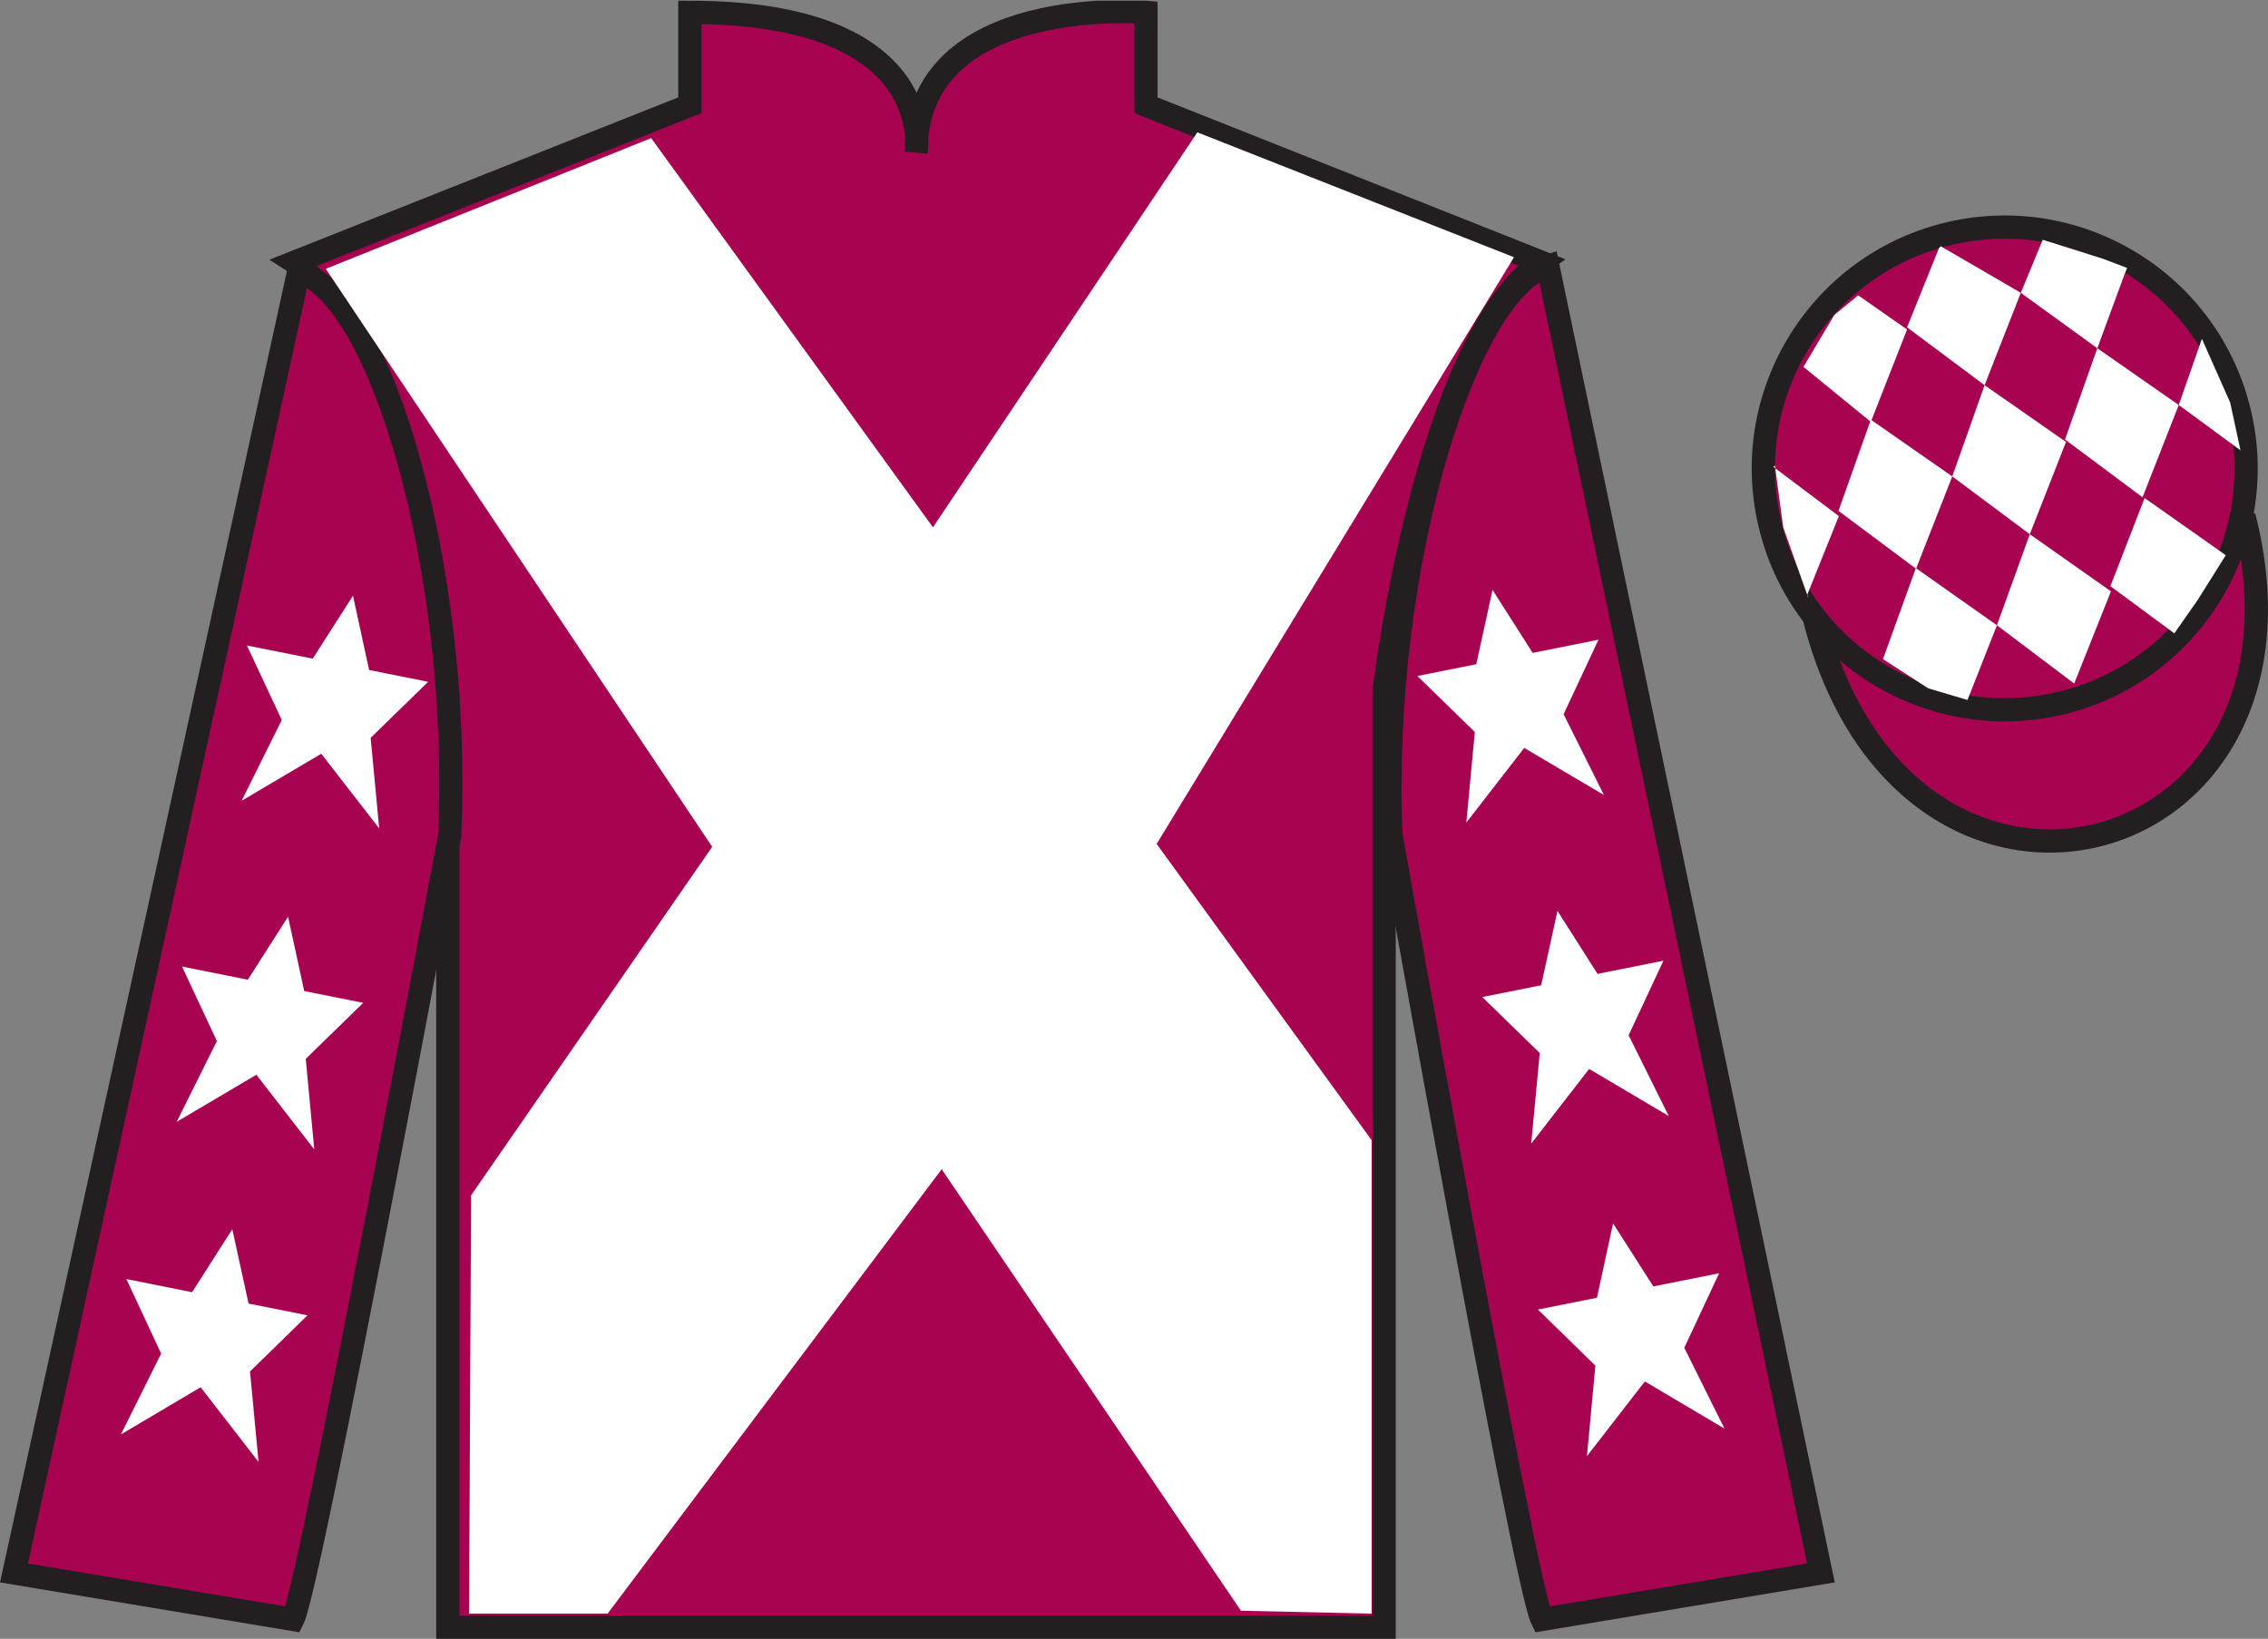
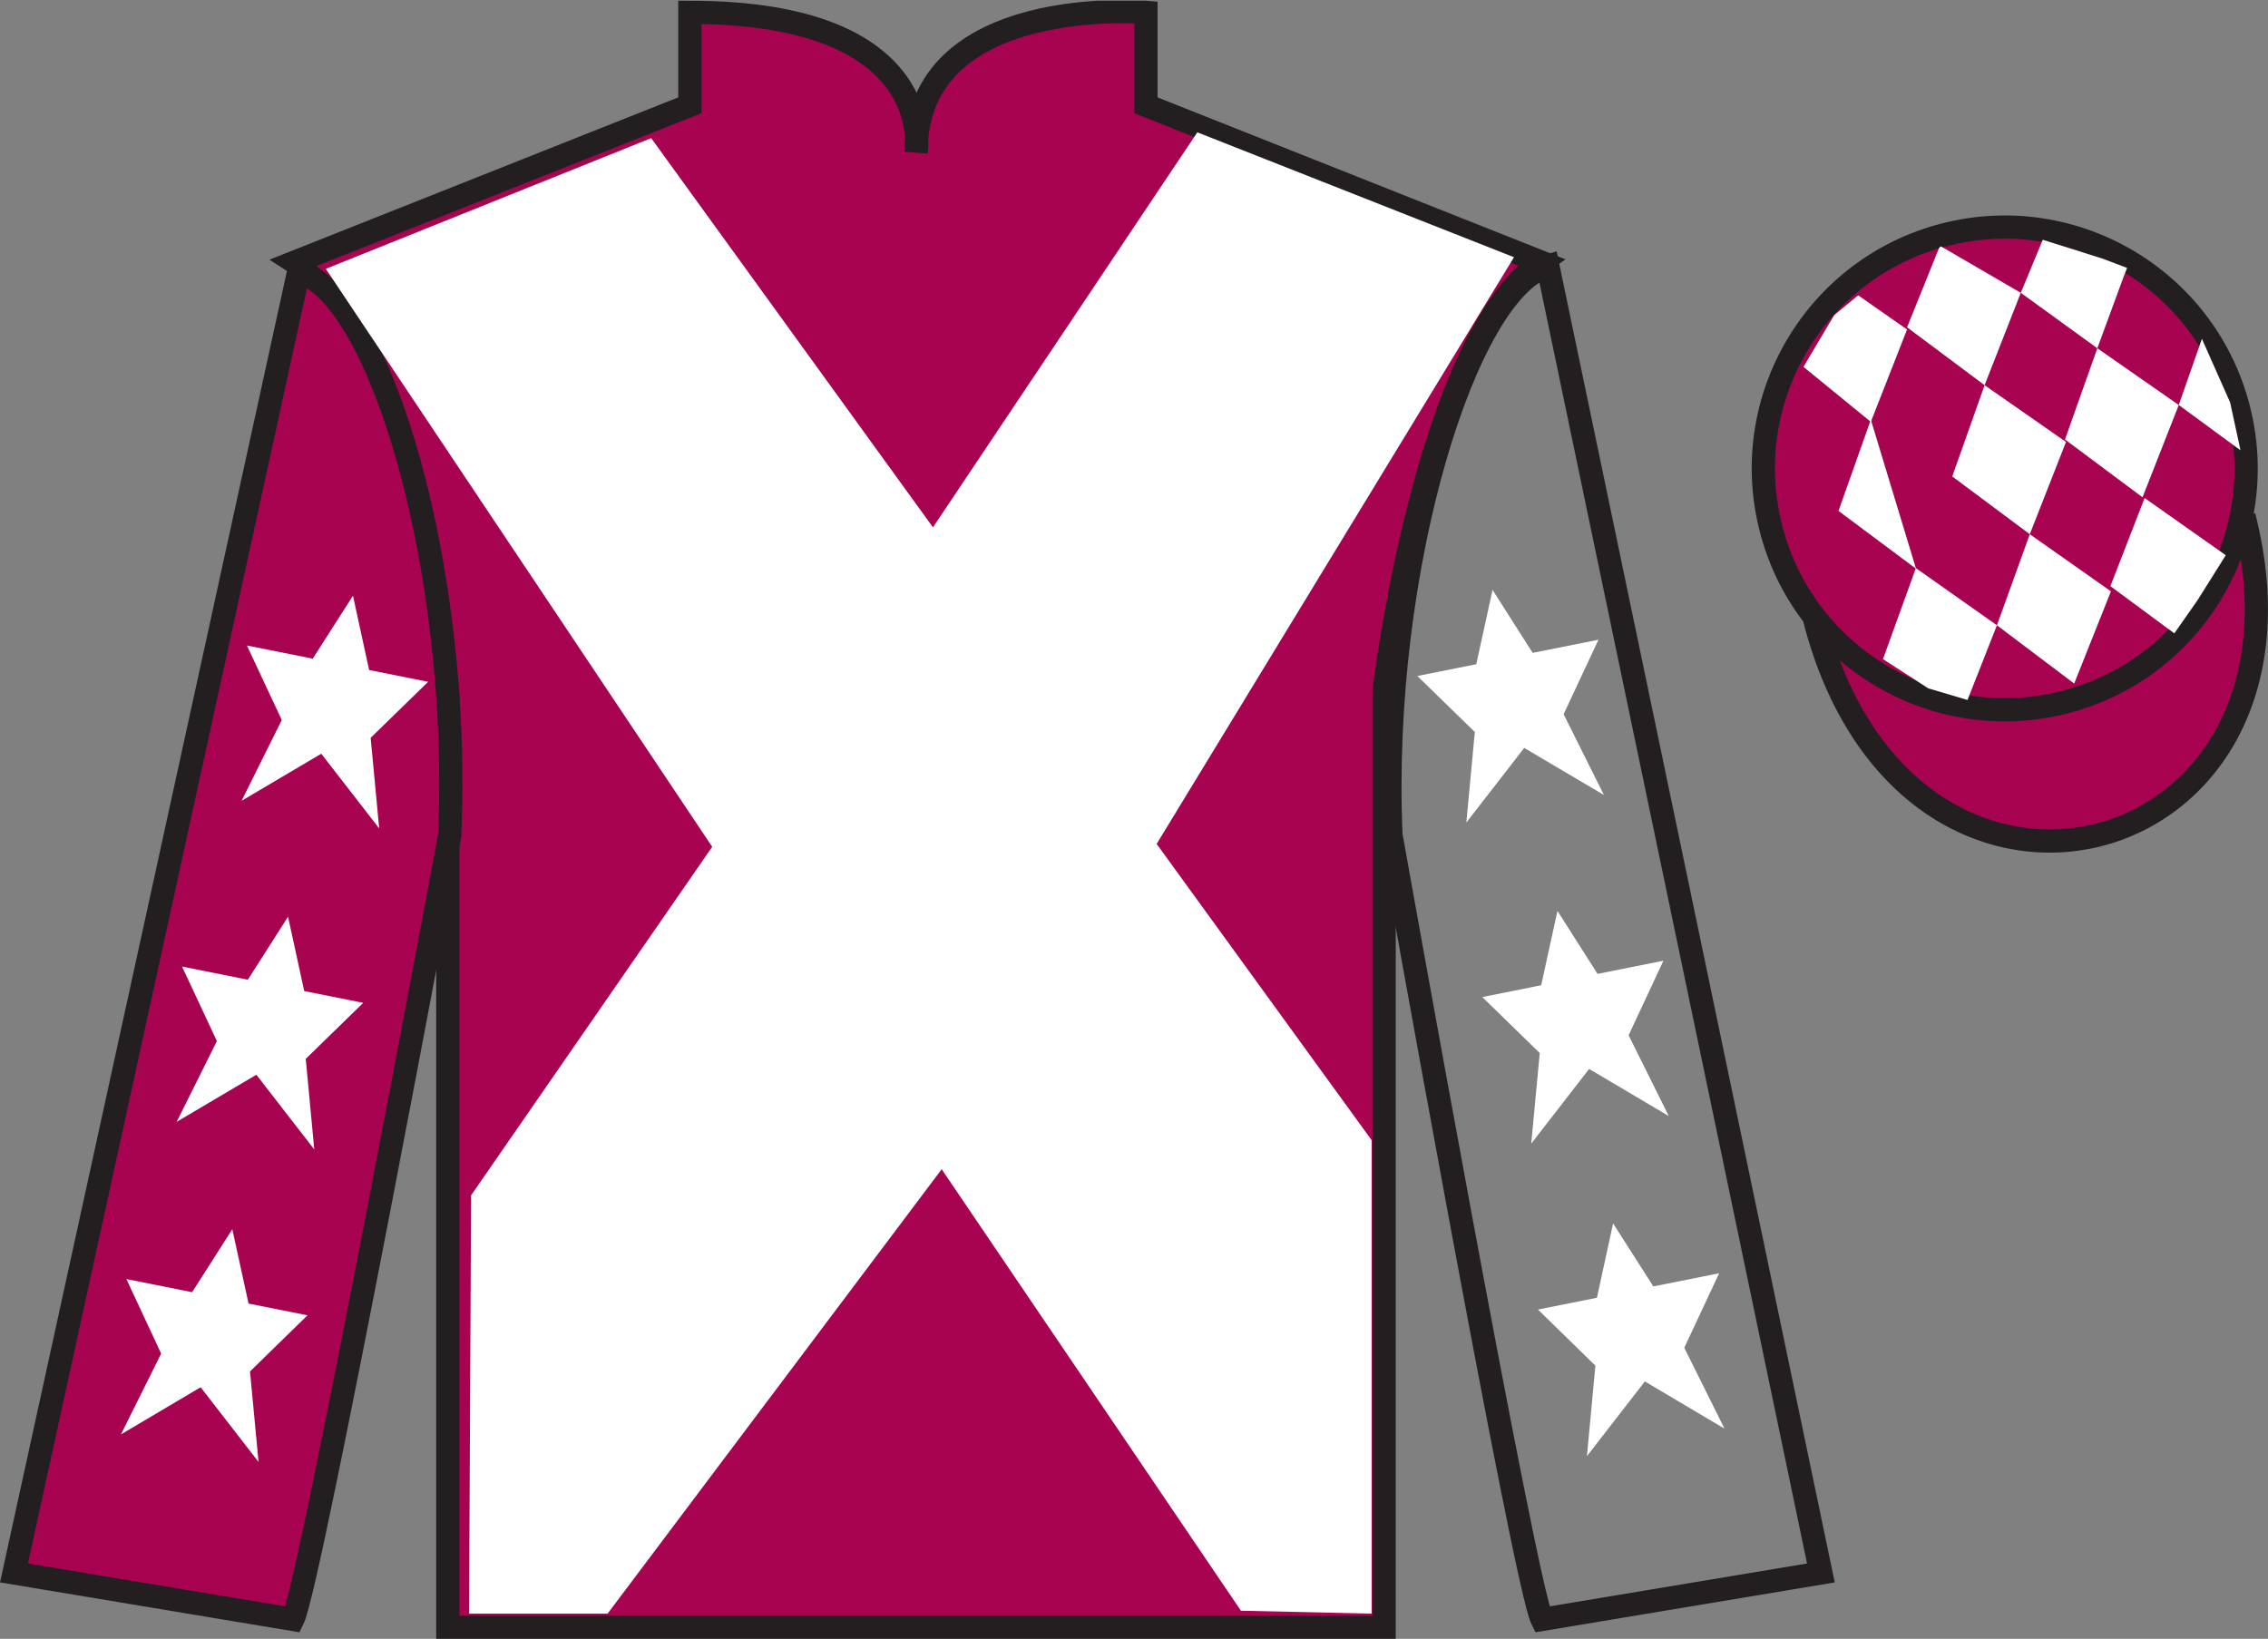
<svg xmlns="http://www.w3.org/2000/svg" width="97.59pt" height="70.53pt" viewBox="0 0 97.59 70.53" version="1.1">
  <rect x="0" y="0" width="97.59" height="70.53" fill="#808080" stroke="none" />
  <defs>
    <clipPath id="clip1">
      <path d="M 0 70.531 L 97.59 70.531 L 97.59 0.031 L 0 0.031 L 0 70.531 Z M 0 70.531 " />
    </clipPath>
  </defs>
  <g id="surface0">
    <g clip-path="url(#clip1)" clip-rule="nonzero">
      <path style="fill-rule:nonzero;fill:rgb(65.882%,1.34%,31.255%);fill-opacity:1;stroke-width:10;stroke-linecap:butt;stroke-linejoin:miter;stroke:rgb(13.73%,12.16%,12.549%);stroke-opacity:1;stroke-miterlimit:4;" d="M 780.703 439.245 C 820.391 283.62 1004.336 331.198 965.547 483.191 " transform="matrix(0.1,0,0,-0.1,0,70.53)" />
      <path style=" stroke:none;fill-rule:nonzero;fill:rgb(65.882%,1.34%,31.255%);fill-opacity:1;" d="M 12.684 11.281 C 12.684 11.281 17.77 14.531 19.27 29.863 C 19.27 29.863 19.27 44.863 19.27 70.031 L 59.559 70.031 L 59.559 29.695 C 59.559 29.695 61.352 14.695 66.309 11.281 L 49.309 4.531 L 49.309 0.531 C 49.309 0.531 39.418 -0.305 39.418 6.531 C 39.418 6.531 40.434 0.531 29.684 0.531 L 29.684 4.531 L 12.684 11.281 " />
      <path style="fill:none;stroke-width:10;stroke-linecap:butt;stroke-linejoin:miter;stroke:rgb(13.73%,12.16%,12.549%);stroke-opacity:1;stroke-miterlimit:4;" d="M 126.836 592.487 C 126.836 592.487 177.695 559.987 192.695 406.667 C 192.695 406.667 192.695 256.667 192.695 4.987 L 595.586 4.987 L 595.586 408.347 C 595.586 408.347 613.516 558.347 663.086 592.487 L 493.086 659.987 L 493.086 699.987 C 493.086 699.987 394.18 708.347 394.18 639.987 C 394.18 639.987 404.336 699.987 296.836 699.987 L 296.836 659.987 L 126.836 592.487 Z M 126.836 592.487 " transform="matrix(0.1,0,0,-0.1,0,70.53)" />
      <path style=" stroke:none;fill-rule:nonzero;fill:rgb(65.882%,1.34%,31.255%);fill-opacity:1;" d="M 12.602 69.695 C 13.352 68.195 19.352 35.945 19.352 35.945 C 19.852 24.445 16.352 12.695 12.852 11.695 L 0.602 67.695 L 12.602 69.695 " />
      <path style="fill:none;stroke-width:10;stroke-linecap:butt;stroke-linejoin:miter;stroke:rgb(13.73%,12.16%,12.549%);stroke-opacity:1;stroke-miterlimit:4;" d="M 126.016 8.347 C 133.516 23.347 193.516 345.847 193.516 345.847 C 198.516 460.847 163.516 578.347 128.516 588.347 L 6.016 28.347 L 126.016 8.347 Z M 126.016 8.347 " transform="matrix(0.1,0,0,-0.1,0,70.53)" />
-       <path style=" stroke:none;fill-rule:nonzero;fill:rgb(65.882%,1.34%,31.255%);fill-opacity:1;" d="M 78.352 67.695 L 66.602 11.445 C 63.102 12.445 59.352 24.445 59.852 35.945 C 59.852 35.945 65.602 68.195 66.352 69.695 L 78.352 67.695 " />
      <path style="fill:none;stroke-width:10;stroke-linecap:butt;stroke-linejoin:miter;stroke:rgb(13.73%,12.16%,12.549%);stroke-opacity:1;stroke-miterlimit:4;" d="M 783.516 28.347 L 666.016 590.847 C 631.016 580.847 593.516 460.847 598.516 345.847 C 598.516 345.847 656.016 23.347 663.516 8.347 L 783.516 28.347 Z M 783.516 28.347 " transform="matrix(0.1,0,0,-0.1,0,70.53)" />
      <path style=" stroke:none;fill-rule:nonzero;fill:rgb(65.882%,1.34%,31.255%);fill-opacity:1;" d="M 88.828 30.223 C 94.387 28.805 97.742 23.148 96.324 17.594 C 94.906 12.035 89.25 8.68 83.691 10.098 C 78.137 11.516 74.781 17.172 76.199 22.727 C 77.613 28.285 83.27 31.641 88.828 30.223 " />
      <path style="fill:none;stroke-width:10;stroke-linecap:butt;stroke-linejoin:miter;stroke:rgb(13.73%,12.16%,12.549%);stroke-opacity:1;stroke-miterlimit:4;" d="M 888.281 403.073 C 943.867 417.253 977.422 473.816 963.242 529.362 C 949.062 584.948 892.5 618.503 836.914 604.323 C 781.367 590.144 747.812 533.581 761.992 478.034 C 776.133 422.448 832.695 388.894 888.281 403.073 Z M 888.281 403.073 " transform="matrix(0.1,0,0,-0.1,0,70.53)" />
      <path style=" stroke:none;fill-rule:nonzero;fill:rgb(100%,100%,100%);fill-opacity:1;" d="M 28.02 5.945 L 40.145 22.695 L 51.52 5.695 L 65.145 11.07 L 49.77 36.32 L 59.02 49.07 L 59.02 69.445 L 53.395 69.32 L 40.52 50.32 L 26.145 69.445 L 20.184 69.445 L 20.27 51.445 L 30.645 36.445 L 14.02 11.57 L 28.02 5.945 " />
      <path style=" stroke:none;fill-rule:nonzero;fill:rgb(100%,100%,100%);fill-opacity:1;" d="M 12.395 39.453 L 10.664 42.164 L 7.832 41.598 L 9.332 44.805 L 7.602 48.281 L 11.031 46.254 L 13.523 49.469 L 13.156 45.57 L 15.629 43.16 L 13.09 42.652 L 12.395 39.453 " />
      <path style=" stroke:none;fill-rule:nonzero;fill:rgb(100%,100%,100%);fill-opacity:1;" d="M 9.996 52.902 L 8.266 55.613 L 5.438 55.047 L 6.934 58.254 L 5.203 61.734 L 8.633 59.703 L 11.125 62.918 L 10.758 59.023 L 13.23 56.609 L 10.695 56.102 L 9.996 52.902 " />
      <path style=" stroke:none;fill-rule:nonzero;fill:rgb(100%,100%,100%);fill-opacity:1;" d="M 15.188 25.637 L 13.457 28.348 L 10.625 27.781 L 12.125 30.988 L 10.395 34.465 L 13.824 32.438 L 16.316 35.652 L 15.949 31.754 L 18.422 29.344 L 15.883 28.836 L 15.188 25.637 " />
      <path style=" stroke:none;fill-rule:nonzero;fill:rgb(100%,100%,100%);fill-opacity:1;" d="M 67.016 39.203 L 68.742 41.914 L 71.574 41.348 L 70.078 44.555 L 71.805 48.031 L 68.379 46.004 L 65.887 49.219 L 66.254 45.32 L 63.781 42.91 L 66.316 42.402 L 67.016 39.203 " />
      <path style=" stroke:none;fill-rule:nonzero;fill:rgb(100%,100%,100%);fill-opacity:1;" d="M 69.41 52.652 L 71.141 55.363 L 73.973 54.797 L 72.473 58.004 L 74.203 61.484 L 70.777 59.453 L 68.285 62.668 L 68.648 58.773 L 66.176 56.359 L 68.715 55.852 L 69.41 52.652 " />
      <path style=" stroke:none;fill-rule:nonzero;fill:rgb(100%,100%,100%);fill-opacity:1;" d="M 64.223 25.387 L 65.949 28.098 L 68.781 27.531 L 67.281 30.738 L 69.016 34.215 L 65.586 32.188 L 63.094 35.402 L 63.461 31.504 L 60.988 29.094 L 63.523 28.586 L 64.223 25.387 " />
      <path style=" stroke:none;fill-rule:nonzero;fill:rgb(100%,100%,100%);fill-opacity:1;" d="M 79.957 12.711 L 78.93 13.555 L 77.602 15.789 L 80.5 18.156 L 82.059 14.18 L 79.957 12.711 " />
      <path style=" stroke:none;fill-rule:nonzero;fill:rgb(100%,100%,100%);fill-opacity:1;" d="M 83.648 10.68 L 83.512 10.602 L 83.438 10.668 L 82.059 14.086 L 85.395 16.578 L 86.953 12.602 L 83.648 10.68 " />
      <path style=" stroke:none;fill-rule:nonzero;fill:rgb(100%,100%,100%);fill-opacity:1;" d="M 90.488 11.137 L 87.898 10.32 L 86.953 12.602 L 90.246 14.988 L 91.402 11.844 L 91.527 11.531 L 90.488 11.137 " />
-       <path style=" stroke:none;fill-rule:nonzero;fill:rgb(100%,100%,100%);fill-opacity:1;" d="M 80.5 18.062 L 79.109 21.988 L 82.445 24.477 L 84.004 20.504 L 80.5 18.062 " />
+       <path style=" stroke:none;fill-rule:nonzero;fill:rgb(100%,100%,100%);fill-opacity:1;" d="M 80.5 18.062 L 79.109 21.988 L 82.445 24.477 L 80.5 18.062 " />
      <path style=" stroke:none;fill-rule:nonzero;fill:rgb(100%,100%,100%);fill-opacity:1;" d="M 85.395 16.578 L 84.004 20.504 L 87.34 22.992 L 88.898 19.02 L 85.395 16.578 " />
      <path style=" stroke:none;fill-rule:nonzero;fill:rgb(100%,100%,100%);fill-opacity:1;" d="M 90.246 14.988 L 88.855 18.914 L 92.191 21.402 L 93.75 17.43 L 90.246 14.988 " />
      <path style=" stroke:none;fill-rule:nonzero;fill:rgb(100%,100%,100%);fill-opacity:1;" d="M 82.438 24.449 L 81.023 28.367 L 82.973 29.625 L 84.66 30.125 L 85.926 26.91 L 82.438 24.449 " />
      <path style=" stroke:none;fill-rule:nonzero;fill:rgb(100%,100%,100%);fill-opacity:1;" d="M 87.34 22.992 L 85.926 26.91 L 89.25 29.418 L 90.832 25.449 L 87.34 22.992 " />
      <path style=" stroke:none;fill-rule:nonzero;fill:rgb(100%,100%,100%);fill-opacity:1;" d="M 92.281 21.434 L 90.809 25.227 L 93.559 27.258 L 94.547 25.848 L 95.773 23.895 L 92.281 21.434 " />
-       <path style=" stroke:none;fill-rule:nonzero;fill:rgb(100%,100%,100%);fill-opacity:1;" d="M 76.309 20.094 L 76.371 20.031 L 76.73 22.695 L 77.816 25.746 L 77.754 25.621 L 79.125 22.211 L 76.309 20.094 " />
      <path style=" stroke:none;fill-rule:nonzero;fill:rgb(100%,100%,100%);fill-opacity:1;" d="M 94.746 14.582 L 94.746 14.582 L 93.75 17.43 L 96.406 19.379 L 95.961 17.32 L 94.746 14.582 " />
    </g>
  </g>
</svg>